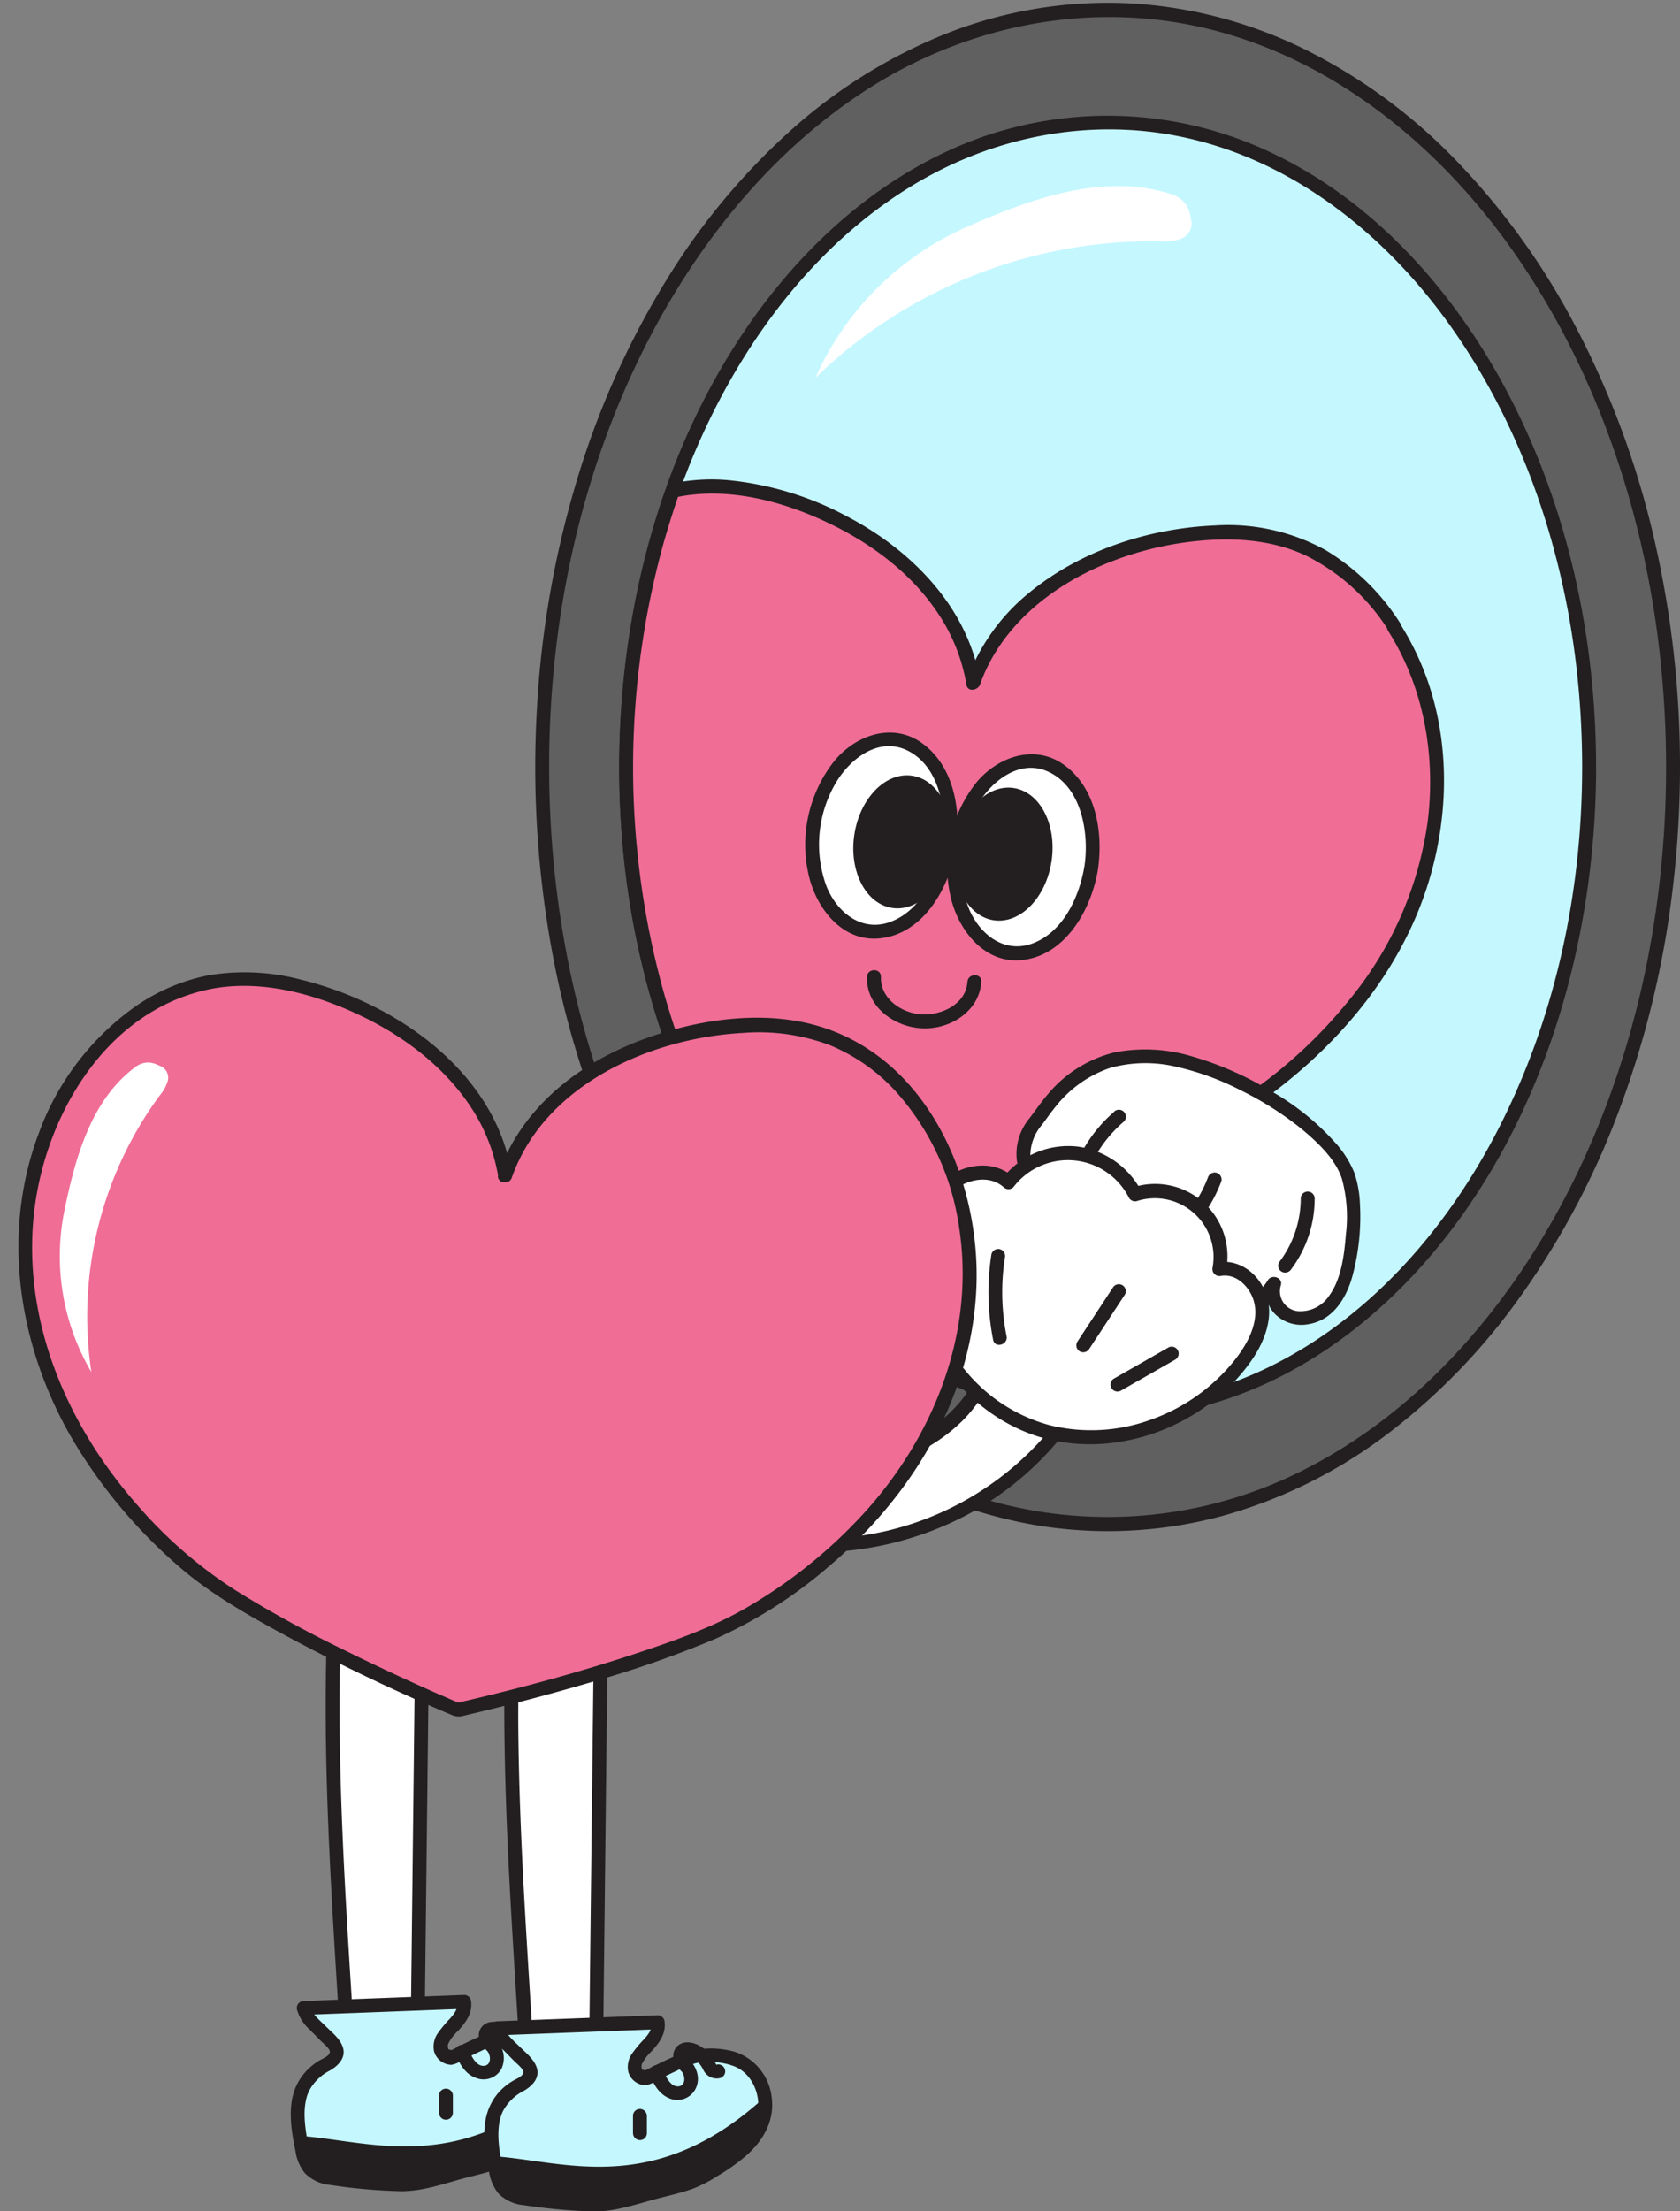
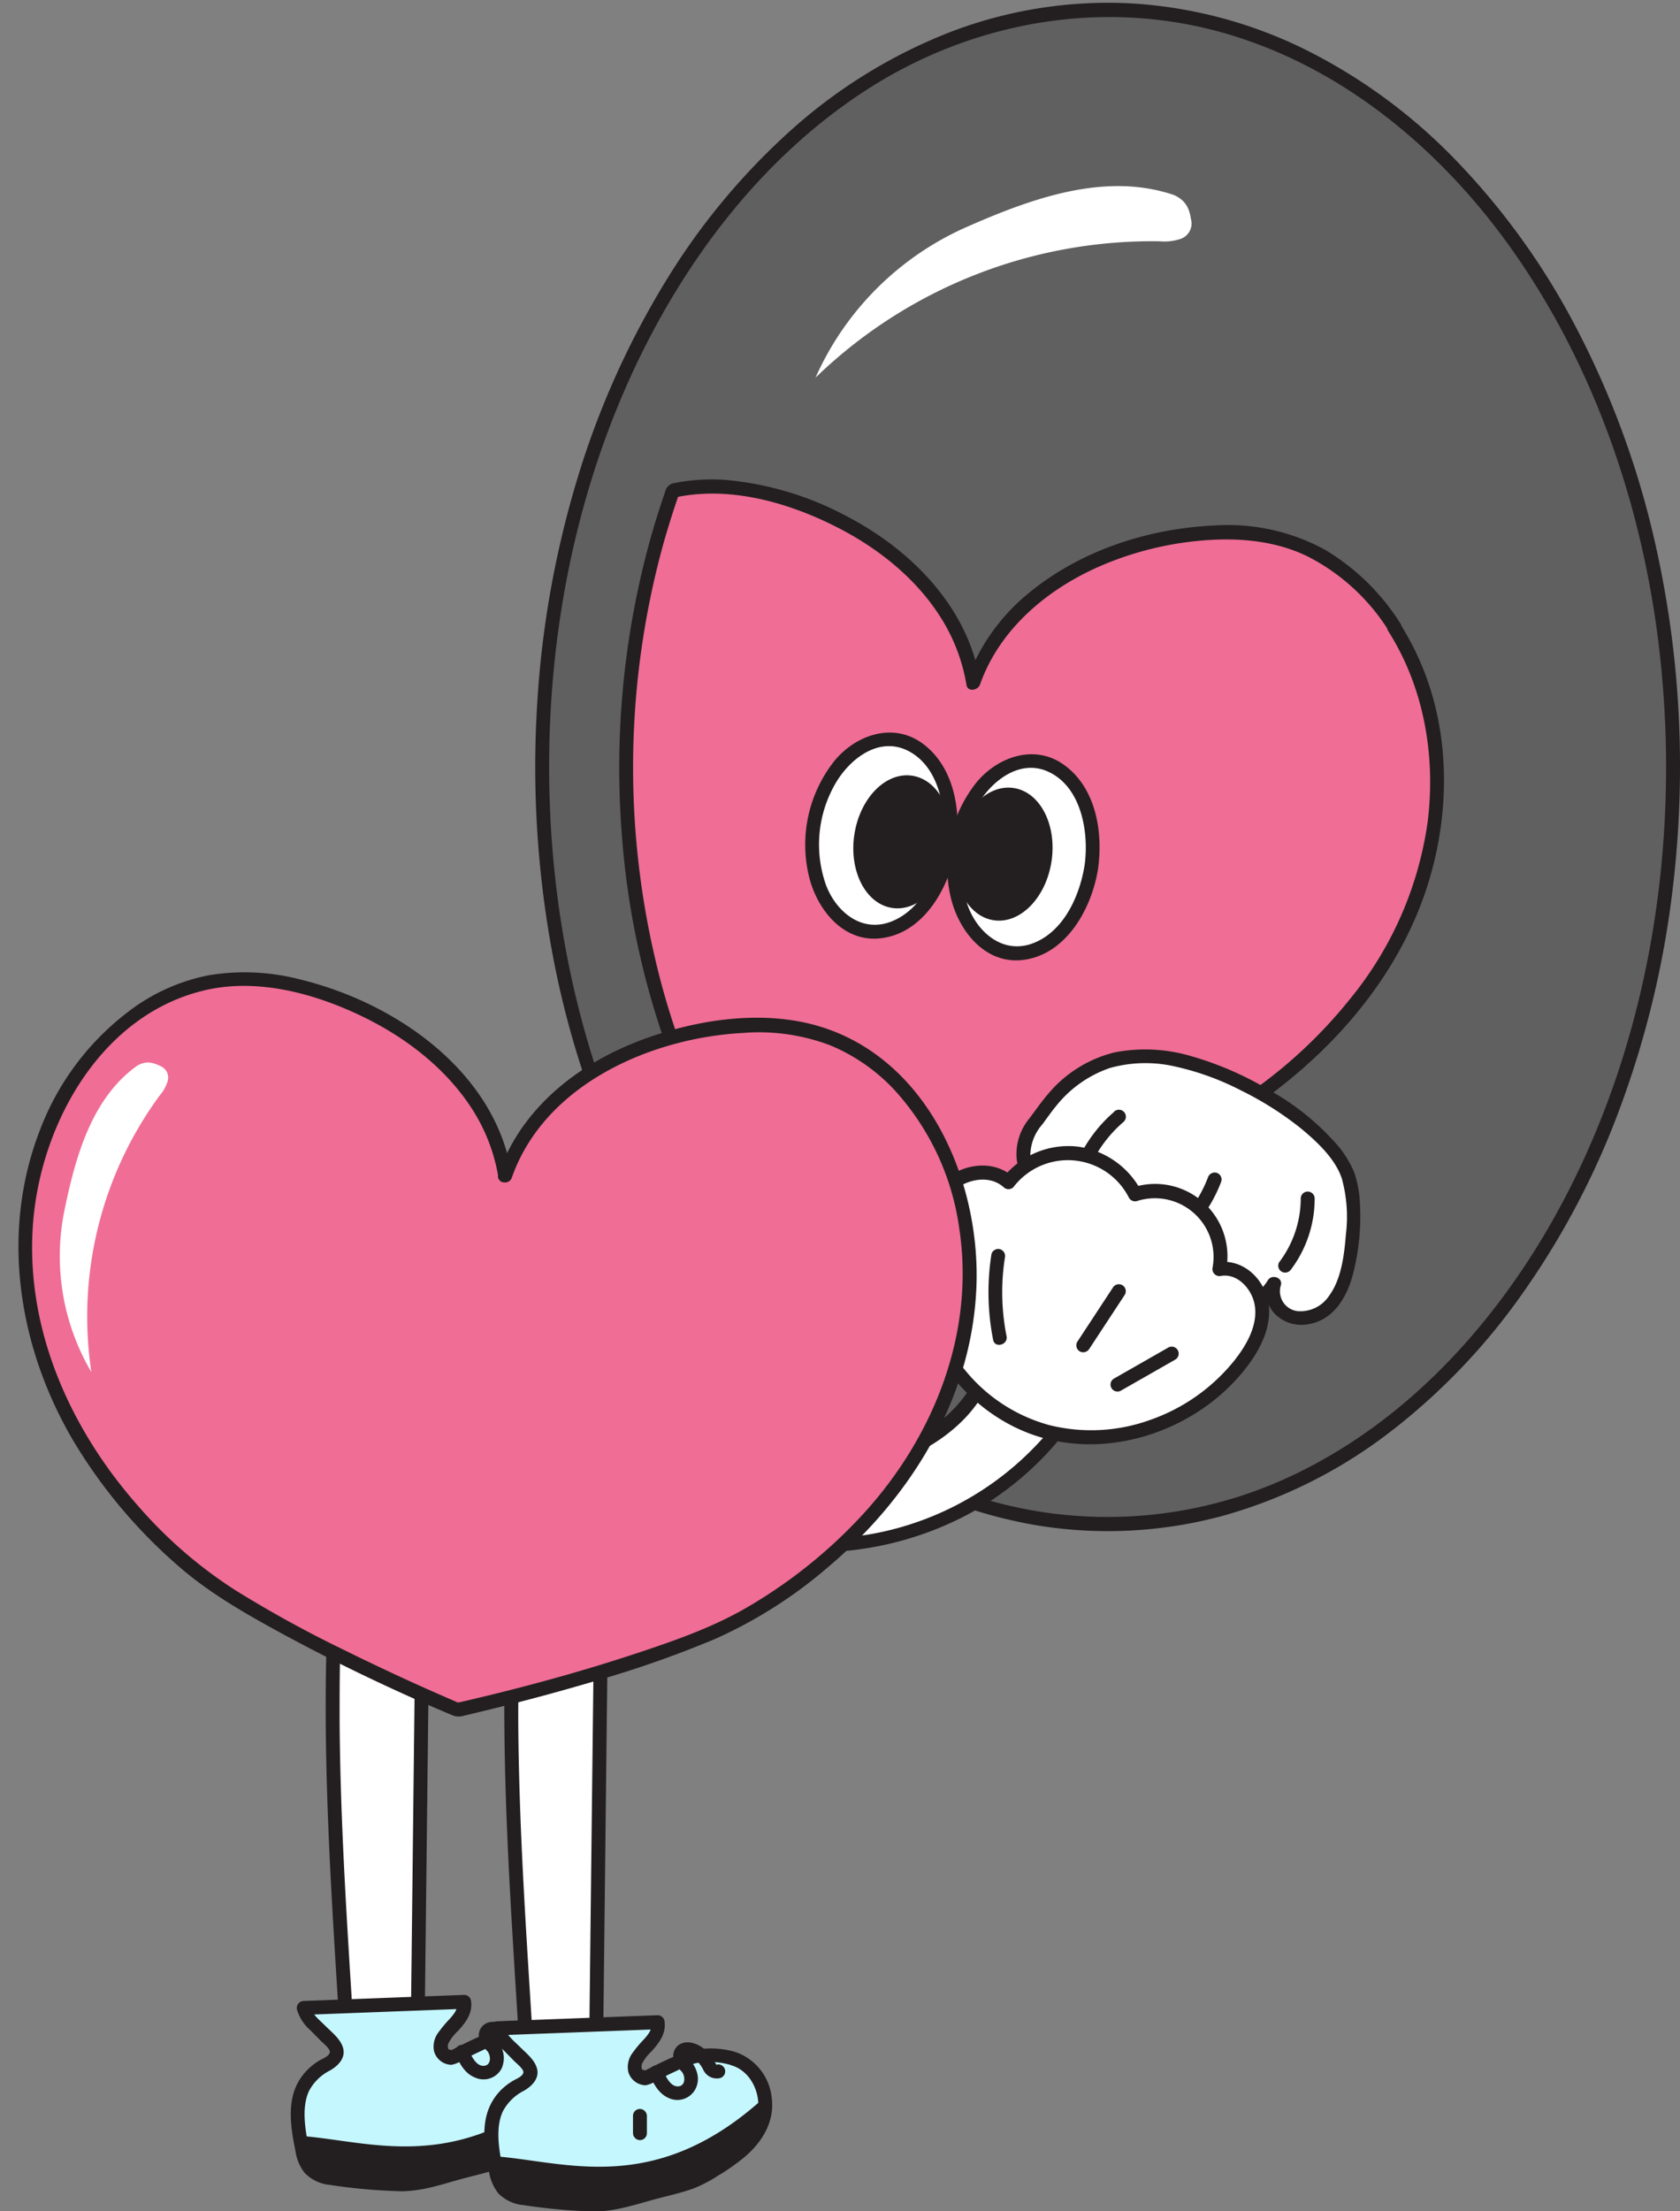
<svg xmlns="http://www.w3.org/2000/svg" height="397.1" preserveAspectRatio="xMidYMid meet" version="1.0" viewBox="-3.3 -0.5 301.8 397.1" width="301.8" zoomAndPan="magnify">
  <rect x="-3.3" y="-0.5" width="301.8" height="397.1" fill="#808080" stroke="none" />
  <g data-name="Layer 2">
    <g data-name="Layer 1">
      <g id="change1_1">
        <ellipse cx="195.95" cy="137.24" fill="#606060" rx="101.57" ry="135.99" />
      </g>
      <g id="change2_1">
        <path d="M296,137.24c0,26.92-5.86,54.1-18.51,78-10.71,20.21-26.59,38.36-47.32,48.59a77.68,77.68,0,0,1-62,3.06C147,258.79,130,242,118.26,222.91c-13.87-22.59-21.13-49-22.62-75.33-1.53-27.3,2.91-55.23,14.24-80.21,9.61-21.19,24.42-40.75,44.51-53C172.82,3.22,195-.51,215.89,5.24c21.62,5.95,39.62,21,52.42,39.07,15,21.23,23.64,46.71,26.54,72.45A184.43,184.43,0,0,1,296,137.24a1.25,1.25,0,0,0,2.5,0,181.05,181.05,0,0,0-5-42.5,158.67,158.67,0,0,0-13.92-36.91,128.7,128.7,0,0,0-21.37-29.58A98.59,98.59,0,0,0,231,8.31,81.33,81.33,0,0,0,199.72.1a79.15,79.15,0,0,0-32.17,5.1,93.76,93.76,0,0,0-28.23,17.21,121.13,121.13,0,0,0-22.93,27.42,152.07,152.07,0,0,0-15.92,35.46,175.15,175.15,0,0,0-7.3,41.18,183.11,183.11,0,0,0,2.59,43.29,164.53,164.53,0,0,0,12,38.6,136.42,136.42,0,0,0,19.63,31.45,105.4,105.4,0,0,0,25.92,22.5,83.36,83.36,0,0,0,30.54,11.25,78.92,78.92,0,0,0,32.44-1.83,88,88,0,0,0,29.44-14.55A114.08,114.08,0,0,0,270.05,232a144.38,144.38,0,0,0,17.67-33.54,170.47,170.47,0,0,0,9.56-40.13,183.76,183.76,0,0,0,1.22-21.1A1.25,1.25,0,0,0,296,137.24Z" fill="#231f20" />
      </g>
      <g id="change3_1">
-         <ellipse cx="195.68" cy="137.24" fill="#c5f7ff" rx="86.49" ry="115.8" />
-       </g>
+         </g>
      <g id="change2_2">
-         <path d="M280.92,137.24c0,22.92-5,46-15.77,66.37-9.12,17.19-22.64,32.61-40.31,41.29a65.93,65.93,0,0,1-52.42,2.57c-18.08-6.84-32.52-21.11-42.51-37.37-11.81-19.23-18-41.68-19.23-64.13-1.29-23.18,2.47-46.89,12.08-68.1,8.16-18,20.71-34.62,37.76-45C176.18,23.32,195,20.12,212.81,25c18.34,5,33.63,17.79,44.49,33.1,12.78,18,20.12,39.62,22.62,61.46a157.9,157.9,0,0,1,1,17.67,1.25,1.25,0,0,0,2.5,0c0-23.48-5.17-47.16-16.27-67.94-9.35-17.49-23.28-33.25-41.31-42a68.43,68.43,0,0,0-54.36-2.58C153,31.78,138.22,46.17,127.93,62.82c-12.09,19.56-18.4,42.43-19.73,65.29-1.39,23.82,2.57,48.14,12.48,69.91,8.37,18.41,21.35,35.35,38.83,45.9,16.08,9.72,35.45,13,53.68,8,18.95-5.12,34.7-18.19,46-33.93,13.14-18.35,20.59-40.44,23.19-62.74a157.79,157.79,0,0,0,1.05-18A1.25,1.25,0,0,0,280.92,137.24Z" fill="#231f20" />
-       </g>
+         </g>
      <g id="change4_1">
        <path d="M247.2,112.11c-4.38-6.82-10.72-12.57-18.38-15.21-6.44-2.22-13.46-2.17-20.2-1.16-15.8,2.36-32,11.27-37.16,26.37-2.48-15.78-16.81-27.39-32-32.49-6.46-2.17-13.36-3.46-20.09-2.4-.64.1-1.27.23-1.9.37a148.76,148.76,0,0,0-8.34,49.65,145.83,145.83,0,0,0,12.5,60C137.58,207.45,163,218.1,163,218.1s37.84-8.49,52.85-17.46,28-22,34.63-38.18S256.64,126.82,247.2,112.11Z" fill="#f06d96" />
      </g>
      <g id="change2_3">
        <path d="M248.28,111.48a40.59,40.59,0,0,0-13.51-13.23A36.37,36.37,0,0,0,215,93.86c-12,.51-24.34,4.52-33.66,12.28a36,36,0,0,0-11,15.64h2.41c-2.17-13.28-12.39-23.55-23.93-29.57a56.83,56.83,0,0,0-21.48-6.5,34,34,0,0,0-6.46.08c-1,.1-2,.25-2.9.44a2,2,0,0,0-1.8,1.63c-1.31,3.76-2.46,7.58-3.45,11.43A153.82,153.82,0,0,0,108.38,149a145.45,145.45,0,0,0,10.84,45.71c.37.87.75,1.74,1.13,2.6a3.63,3.63,0,0,0,1.72,1.65c1.36.86,2.74,1.68,4.13,2.49,3,1.73,6,3.37,9,5,5.59,2.92,11.28,5.66,17,8.29,3.23,1.48,6.47,2.93,9.73,4.32,1.4.59,2.87-.06,4.3-.4,9.22-2.21,18.39-4.68,27.42-7.57,5.28-1.7,10.53-3.54,15.63-5.75a77.14,77.14,0,0,0,14.89-8.71c11.55-8.45,21.41-19.51,27-32.77s6.77-29,1.78-42.71a50,50,0,0,0-4.73-9.63c-.86-1.36-3-.1-2.16,1.26,6.45,10.15,8.58,22.44,7.11,34.29a64.24,64.24,0,0,1-14.09,32,85.91,85.91,0,0,1-25.57,21.42c-7.58,4.1-16,6.78-24.2,9.29C182,212,174.55,214,167.06,215.85l-3,.72a4.72,4.72,0,0,0-1.37.31,1.85,1.85,0,0,1,.76.08,3.25,3.25,0,0,0-.79-.34l-3.18-1.38c-8.64-3.81-17.19-7.85-25.51-12.31-2.4-1.29-4.79-2.62-7.14-4-1.13-.67-2.24-1.34-3.35-2-.52-.32-.83-.46-1-1-.31-.79-.69-1.56-1-2.34a137.41,137.41,0,0,1-6-17.55,151,151,0,0,1,.42-79c.86-3,1.82-6.08,2.87-9.07l-.87.88c9.68-2.12,20.13.79,28.81,5.15,7.31,3.67,14.08,8.91,18.61,15.81a32.66,32.66,0,0,1,5,12.68c.21,1.32,2,1,2.41,0,3.64-10.36,12.67-17.66,22.58-21.74a58.61,58.61,0,0,1,16.53-4.11c6.65-.66,13.56-.21,19.66,2.73a37,37,0,0,1,14.68,13.42C247,114.09,249.16,112.83,248.28,111.48Z" fill="#231f20" />
      </g>
      <g id="change5_1">
        <path d="M189.13,212.36c-2.62.83-7.21-.79-8.17-3.37a8.17,8.17,0,0,1,1.56-7.75c1.71-2.15,3.89-6.11,9.11-9.29,10.3-6.29,24.25-.81,34.47,5.6,4.67,2.93,9,6.55,11.94,11.24s1.86,15.34.19,20.6a10.58,10.58,0,0,1-3.74,5.54,6.51,6.51,0,0,1-6.44.76,4.73,4.73,0,0,1-2.47-5.67,9.53,9.53,0,0,1-17.27-7.62,11.39,11.39,0,0,1-19.18-10Z" fill="#fff" />
      </g>
      <g id="change2_4">
        <path d="M188.8,211.15a6.47,6.47,0,0,1-4.48-.6,4,4,0,0,1-2.52-3.85,8.5,8.5,0,0,1,2.12-5.25c.84-1.12,1.62-2.27,2.51-3.34a21.07,21.07,0,0,1,9.68-6.83,23.82,23.82,0,0,1,11.86-.22,48.72,48.72,0,0,1,11.75,4.3,58.2,58.2,0,0,1,10.72,6.81c2.84,2.35,6.14,5.41,7.32,9a26,26,0,0,1,.72,10c-.29,3.62-.8,8-3,11a6.18,6.18,0,0,1-5.7,2.78,3.59,3.59,0,0,1-3-4.59c.47-1.39-1.54-2.11-2.29-1a8.27,8.27,0,0,1-15-6.66,1.26,1.26,0,0,0-2.09-1.22,10.14,10.14,0,0,1-17.09-8.82c.23-1.58-2.18-2.25-2.42-.67a12.65,12.65,0,0,0,21.28,11.26l-2.09-1.22a10.78,10.78,0,0,0,19.55,8.59l-2.28-1a5.88,5.88,0,0,0,1.43,5.88,6.7,6.7,0,0,0,6.05,1.78c4.61-.79,7-5.14,8-9.3A41.08,41.08,0,0,0,241,215.6a19.78,19.78,0,0,0-1-5.49,18.57,18.57,0,0,0-3.54-5.53,45.61,45.61,0,0,0-11.78-9.34,58.49,58.49,0,0,0-13.73-6,29,29,0,0,0-14.08-.74,22.57,22.57,0,0,0-11.81,7.36c-1.25,1.43-2.31,3-3.46,4.51a10,10,0,0,0-2.24,7.45c.62,4.42,6,6.91,10.07,5.75A1.25,1.25,0,0,0,188.8,211.15Z" fill="#231f20" />
      </g>
      <g id="change2_5">
        <path d="M196.86,199.15a25.4,25.4,0,0,0-6.42,8.44,1.29,1.29,0,0,0,.44,1.71,1.25,1.25,0,0,0,1.71-.45,23.27,23.27,0,0,1,6-7.93,1.25,1.25,0,0,0-1.77-1.77Z" fill="#231f20" />
      </g>
      <g id="change2_6">
        <path d="M210.85,220.14a25.44,25.44,0,0,0,5.25-8.5,1.26,1.26,0,0,0-.87-1.54,1.29,1.29,0,0,0-1.54.87,23.84,23.84,0,0,1-1.94,3.93,22,22,0,0,1-2.67,3.48,1.25,1.25,0,0,0,1.77,1.76Z" fill="#231f20" />
      </g>
      <g id="change2_7">
        <path d="M228.66,227.42a21.18,21.18,0,0,0,4.21-12.69,1.25,1.25,0,0,0-2.5,0,19,19,0,0,1-3.87,11.43,1.25,1.25,0,0,0,.45,1.71,1.29,1.29,0,0,0,1.71-.45Z" fill="#231f20" />
      </g>
      <g id="change5_2">
        <ellipse cx="155.07" cy="149.54" fill="#fff" rx="17.38" ry="12.3" transform="rotate(-81.36 155.083 149.542)" />
      </g>
      <g id="change2_8">
        <path d="M166,151.06c-.88,5.48-3.76,11.94-9.37,14-5.21,1.91-9.68-1.82-11.51-6.53A21.81,21.81,0,0,1,146.9,140c2.52-4.22,7.52-8.14,12.61-5.82,6,2.76,7.36,11,6.52,16.87-.23,1.57,2.18,2.25,2.41.66.95-6.59-.31-14.55-6.06-18.73-5.25-3.81-11.86-1.54-15.73,3.09a24.24,24.24,0,0,0-4.55,21.1c1.5,5.77,6.1,11.51,12.65,10.84,7.92-.8,12.55-9.22,13.69-16.3C168.69,150.15,166.28,149.47,166,151.06Z" fill="#231f20" />
      </g>
      <g id="change2_9">
        <ellipse cx="158.75" cy="150.66" fill="#231f20" rx="12.01" ry="8.69" transform="rotate(-81.36 158.768 150.656)" />
      </g>
      <g id="change5_3">
        <ellipse cx="180.57" cy="153.42" fill="#fff" rx="17.38" ry="12.3" transform="rotate(-81.4 180.503 153.18)" />
      </g>
      <g id="change2_10">
        <path d="M191.53,154.93c-.88,5.48-3.76,11.94-9.37,14-5.21,1.9-9.68-1.83-11.51-6.53a21.83,21.83,0,0,1,1.75-18.51c2.52-4.21,7.52-8.14,12.61-5.81,6,2.75,7.36,11,6.52,16.86-.22,1.57,2.18,2.25,2.41.67.95-6.59-.31-14.56-6.06-18.73-5.25-3.82-11.86-1.54-15.73,3.08a24.26,24.26,0,0,0-4.55,21.11c1.51,5.77,6.1,11.5,12.65,10.84,7.93-.81,12.56-9.22,13.69-16.3C194.19,154,191.79,153.34,191.53,154.93Z" fill="#231f20" />
      </g>
      <g id="change2_11">
        <ellipse cx="177" cy="152.87" fill="#231f20" rx="12.01" ry="8.69" transform="rotate(-81.36 177.01 152.874)" />
      </g>
      <g id="change2_12">
-         <path d="M152.45,174.93c-.18,5.39,4.92,9,9.89,9.24s10.28-3,10.65-8.34c.11-1.61-2.39-1.6-2.5,0-.27,4-4.58,6-8.15,5.84s-7.52-2.77-7.39-6.74c.05-1.61-2.45-1.61-2.5,0Z" fill="#231f20" />
-       </g>
+         </g>
      <g id="change5_4">
        <path d="M56.7,292.11l15.88-1.85-.88,76.88L59,364.91C57.54,340.77,55.8,316.27,56.7,292.11Z" fill="#fff" />
      </g>
      <g id="change2_13">
        <path d="M56.7,293.36l15.88-1.85-1.25-1.25-.68,59.9-.2,17L72,365.93,59.37,363.7l.92,1.21c-1.17-18.85-2.47-37.7-2.58-56.59,0-5.4,0-10.81.24-16.21.06-1.61-2.44-1.6-2.5,0-.69,18.88.2,37.77,1.33,56.61q.49,8.08,1,16.19a1.28,1.28,0,0,0,.91,1.2l12.67,2.23a1.26,1.26,0,0,0,1.58-1.2l.69-59.91.19-17A1.25,1.25,0,0,0,72.58,289L56.7,290.86C55.12,291.05,55.1,293.55,56.7,293.36Z" fill="#231f20" />
      </g>
      <g id="change3_2">
        <path d="M93.66,365.56a14.43,14.43,0,0,0-7.57-.28c-2.4.66-8.24,3.77-8.24,3.77-.85-.41-1.41-.33-1.67-.82-1.81-3.43,4.66-5.59,3.86-9.24l-28.82,1.09c.22,1.86,3.77,4.48,5.57,6.85,1,1.3,0,2.54-1.59,3.39a8.85,8.85,0,0,0-4.9,6.85,29.62,29.62,0,0,0,1.21,10.38c.58,1.71,2.53,2.94,4.84,3.11,6.85.49,12.45,2.15,19,.07,3.18-1,10.83-2.92,11.19-3.22A45.46,45.46,0,0,0,92.6,384c3.28-2.26,6.25-5.07,6.72-9S97.49,366.62,93.66,365.56Z" fill="#c5f7ff" />
      </g>
      <g id="change2_14">
        <path d="M50.58,383.06c12.61.86,28.61,7.38,48.18-10.2.66,2.22.62,6.26-7.29,11.87-2.22,1.57-10.3,4.61-13.17,5.41a53.14,53.14,0,0,1-13.78,1.61c-.5,0-8.3-.71-10.9-1.88A6.31,6.31,0,0,1,50.58,383.06Z" fill="#231f20" />
      </g>
      <g id="change2_15">
        <path d="M94,364.35a15.71,15.71,0,0,0-10.83.72c-2,.87-4,1.87-5.94,2.9h1.26a5,5,0,0,0-1-.41c-.54-.09-.15.13-.24-.11a1.38,1.38,0,0,1,0-1A8.12,8.12,0,0,1,79,364.19c1.45-1.6,2.69-3.26,2.29-5.53a1.25,1.25,0,0,0-1.21-.92l-28.82,1.09a1.26,1.26,0,0,0-1.2,1.58,7.79,7.79,0,0,0,2.38,3.66c.6.63,1.23,1.24,1.84,1.87.39.41,1.67,1.41,1.68,2,0,.76-1.31,1.25-1.85,1.56A11.06,11.06,0,0,0,52,371.13a10,10,0,0,0-2.59,4.34c-.91,3.2-.33,6.95.34,10.13a8.27,8.27,0,0,0,1.7,4.13A7.28,7.28,0,0,0,56,391.87,101.45,101.45,0,0,0,68.74,393c3.64,0,7-1.12,10.41-2.08,2.44-.68,5-1.2,7.37-2.06a25.75,25.75,0,0,0,4.35-2.28,37.48,37.48,0,0,0,4.91-3.47c3.06-2.61,5.26-6.24,4.77-10.38A9.76,9.76,0,0,0,94,364.35c-1.54-.47-2.2,1.94-.67,2.41,3,.91,4.75,4,4.8,7,.07,3.41-2.16,6.07-4.7,8.08a38.22,38.22,0,0,1-5,3.3,25.74,25.74,0,0,1-2.5,1.3c-.21.09.18-.06,0,0l-.45.15c-2.3.72-4.66,1.29-7,1.93-3,.83-5.93,1.86-9.09,2-3.9.13-7.76-.6-11.62-1-1.62-.15-3.46-.2-4.6-1.55-.83-1-1-2.67-1.22-3.91-.51-2.83-1-6.36.26-9.06a8.65,8.65,0,0,1,3.8-3.7c1.35-.78,2.72-2.11,2.37-3.82s-2.05-3-3.17-4.12-2.53-2.18-2.78-3.61l-1.21,1.58L80,360.24l-1.2-.92c.18,1-.61,1.92-1.22,2.63a22.83,22.83,0,0,0-2.27,2.73,4.2,4.2,0,0,0-.63,3.21,3.33,3.33,0,0,0,3.13,2.41,5.37,5.37,0,0,0,2-.86c1.16-.6,2.34-1.18,3.53-1.73a18.24,18.24,0,0,1,3.52-1.34,13.73,13.73,0,0,1,6.46.39A1.25,1.25,0,0,0,94,364.35Z" fill="#231f20" />
      </g>
      <g id="change2_16">
        <path d="M78.61,368.6c.76,1.68,1.69,3.32,3.47,4A3.67,3.67,0,0,0,86.79,371a4.57,4.57,0,0,0-1-5.21,4.84,4.84,0,0,1-.54-.79s-.09.22,0,.1,0,0,0,0-.08,0,0,0h0a1.87,1.87,0,0,1,.61.09,4.53,4.53,0,0,1,.86.49,6,6,0,0,1,1.48,1.94,2.63,2.63,0,0,0,3,1.43,1.25,1.25,0,0,0-.66-2.41c.18-.05.15.15,0,0a1.94,1.94,0,0,1-.15-.24c-.19-.32-.34-.65-.54-.95A7.08,7.08,0,0,0,88,363.55c-1.24-.91-3.15-1.46-4.46-.37a2.41,2.41,0,0,0-.74,2.46,6.12,6.12,0,0,0,1.47,2.22c.63.81.7,2.47-.58,2.61-1.53.17-2.41-2-2.92-3.13a1.25,1.25,0,0,0-1.71-.45,1.28,1.28,0,0,0-.45,1.71Z" fill="#231f20" />
      </g>
      <g id="change2_17">
-         <path d="M75.56,375.83v3.07a1.3,1.3,0,0,0,.37.89,1.25,1.25,0,0,0,2.13-.89v-3.07a1.25,1.25,0,0,0-.36-.88,1.25,1.25,0,0,0-2.14.88Z" fill="#231f20" />
-       </g>
+         </g>
      <g id="change5_5">
        <path d="M115.41,254.73c10.69,5,22.37,9,34,7.85s22.92-8.55,25.51-19.74a42.9,42.9,0,0,1,12.41,12.87,55,55,0,0,1-30.67,19.79,58.63,58.63,0,0,1-37.13-3.56c-4.14-1.84-8.39-4.52-9.89-8.75S111,254,115.41,254.73Z" fill="#fff" />
      </g>
      <g id="change2_18">
        <path d="M114.78,255.81c9.61,4.52,20,8.29,30.74,8.22,8.64-.06,17.37-3,23.67-9a24.44,24.44,0,0,0,6.89-11.8l-1.84.74a42,42,0,0,1,12,12.42l.19-1.51a54.14,54.14,0,0,1-31,19.66,56.14,56.14,0,0,1-20.75.63c-6.49-1-13.43-3-19-6.61-2.53-1.68-5.24-4.32-5.29-7.57,0-2.88,2-5.34,5-5,1.59.2,1.58-2.3,0-2.5a6.48,6.48,0,0,0-6.59,3.66,8.68,8.68,0,0,0,.47,8.35,17.85,17.85,0,0,0,7.32,6.45,53.27,53.27,0,0,0,10.27,4,58.6,58.6,0,0,0,43.52-4.39,55.82,55.82,0,0,0,17.76-15,1.31,1.31,0,0,0,.2-1.52,45,45,0,0,0-12.86-13.31,1.26,1.26,0,0,0-1.83.74c-1.84,7.62-7.81,13.3-14.85,16.34-8.44,3.66-17.93,3.16-26.66.87A93.78,93.78,0,0,1,116,253.65C114.6,253,113.32,255.13,114.78,255.81Z" fill="#231f20" />
      </g>
      <g id="change5_6">
        <path d="M162.53,226.77c-.09-4.57.42-9.47,3.27-13.05s8.72-5,12.07-1.92A13.54,13.54,0,0,1,200.6,214a11.77,11.77,0,0,1,15.14,13.43c3.75-.73,7.28,2.9,7.66,6.69s-1.58,7.45-3.94,10.45c-8.18,10.36-22.71,15.59-35.38,11.89S161.51,239.94,162.53,226.77Z" fill="#fff" />
      </g>
      <g id="change2_19">
        <path d="M163.78,226.77c-.07-4.33.27-9.46,3.44-12.78,2.4-2.5,6.92-3.82,9.77-1.3a1.26,1.26,0,0,0,1.76,0,12.3,12.3,0,0,1,20.77,1.92,1.26,1.26,0,0,0,1.41.58,10.54,10.54,0,0,1,13.61,11.89,1.27,1.27,0,0,0,1.54,1.54c3-.48,5.51,2.43,6,5.13.68,3.64-1.46,7.32-3.63,10.06a33.57,33.57,0,0,1-15,10.63,31.22,31.22,0,0,1-18.17,1,29.5,29.5,0,0,1-15.13-9.79,26.92,26.92,0,0,1-6.38-18.92c.11-1.6-2.39-1.6-2.5,0-1,14,9.52,27.29,22.82,31,13.65,3.79,29.23-2.27,37.33-13.77,2.43-3.44,4.28-8.07,2.67-12.24-1.37-3.57-4.78-6.16-8.69-5.53l1.54,1.53a13,13,0,0,0-16.68-15l1.41.57a15.17,15.17,0,0,0-11.49-7.9,15,15,0,0,0-13.2,5.47h1.76c-3.64-3.23-9.06-2.35-12.57.62-4.31,3.65-5,10-4.9,15.23A1.25,1.25,0,0,0,163.78,226.77Z" fill="#231f20" />
      </g>
      <g id="change2_20">
        <path d="M174.81,224.7a44.08,44.08,0,0,0,.3,15.41c.31,1.57,2.72.91,2.41-.67a40.31,40.31,0,0,1-.3-14.07,1.28,1.28,0,0,0-.87-1.54,1.27,1.27,0,0,0-1.54.87Z" fill="#231f20" />
      </g>
      <g id="change2_21">
        <path d="M196.61,230.74l-6.39,9.73a1.27,1.27,0,0,0,.45,1.71,1.28,1.28,0,0,0,1.71-.45l6.39-9.73a1.25,1.25,0,1,0-2.16-1.26Z" fill="#231f20" />
      </g>
      <g id="change2_22">
        <path d="M198.08,249.22l9.74-5.56a1.25,1.25,0,0,0-1.26-2.16l-9.74,5.56a1.25,1.25,0,0,0,1.26,2.16Z" fill="#231f20" />
      </g>
      <g id="change5_7">
        <path d="M88.78,292.11l15.89-1.85-.88,76.88-12.67-2.23C89.63,340.77,87.89,316.27,88.78,292.11Z" fill="#fff" />
      </g>
      <g id="change2_23">
        <path d="M88.78,293.36l15.89-1.85-1.25-1.25-.69,59.9-.19,17,1.58-1.21L91.45,363.7l.92,1.21c-1.17-18.85-2.47-37.7-2.57-56.59q0-8.1.23-16.21c.06-1.61-2.44-1.6-2.5,0-.68,18.88.2,37.77,1.34,56.61.32,5.39.67,10.79,1,16.19a1.27,1.27,0,0,0,.92,1.2l12.67,2.23a1.27,1.27,0,0,0,1.58-1.2l.68-59.91.2-17a1.25,1.25,0,0,0-1.25-1.25l-15.89,1.85C87.2,291.05,87.19,293.55,88.78,293.36Z" fill="#231f20" />
      </g>
      <g id="change4_2">
        <path d="M87.4,210.59C84.92,194.8,70.59,183.2,55.45,178.1c-6.46-2.17-13.36-3.46-20.09-2.4-8,1.25-15.26,5.8-20.77,11.75-11.88,12.82-15.72,31.91-12,49s14.19,32.2,27.4,43.66,49,26.47,49,26.47,37.84-8.5,52.85-17.46,28-22,34.63-38.18,6.2-35.64-3.25-50.35c-4.38-6.82-10.72-12.57-18.38-15.22-6.44-2.22-13.46-2.16-20.2-1.16C108.76,186.57,92.61,195.48,87.4,210.59Z" fill="#f06d96" />
      </g>
      <g id="change2_24">
        <path d="M88.61,210.25c-3-18.35-20.77-30.61-37.75-34.8a39.73,39.73,0,0,0-16.63-.82,34.79,34.79,0,0,0-13.39,5.74A48.07,48.07,0,0,0,3.74,202.8c-7,18.36-3.67,38.83,6.16,55.48a92.53,92.53,0,0,0,19,22.58c5.23,4.55,11.34,8.09,17.39,11.42A343.84,343.84,0,0,0,77.91,307.5a3,3,0,0,0,2.09.11c1.64-.38,3.28-.78,4.91-1.18q9.54-2.34,19-5.14a192.14,192.14,0,0,0,21.23-7.46,82.79,82.79,0,0,0,20.56-13.12c14.86-12.61,25.58-30.25,26.4-50,.78-18.75-8.34-40.39-27.41-46.65-9.67-3.17-20.84-1.8-30.35,1.35-8.25,2.72-16.18,7.27-21.84,14a34.44,34.44,0,0,0-6.27,10.91c-.54,1.52,1.88,2.18,2.41.67,5.89-16.77,25-25.13,41.61-26a36,36,0,0,1,15.67,2.26A33.28,33.28,0,0,1,157.16,195,46.15,46.15,0,0,1,169,219.94c2.94,18.91-4.57,37.63-17.27,51.48a89.16,89.16,0,0,1-21.3,17c-5.74,3.28-12.08,5.54-18.33,7.63-10.76,3.61-21.76,6.59-32.82,9.14-.11,0-.64.06-.71.16.22-.32,1.36.3.35-.13l-4.25-1.85q-8.39-3.72-16.59-7.78A211.73,211.73,0,0,1,39,285.08a81,81,0,0,1-17.32-14.95C9.25,256.12,1.14,238,2.65,219c1.43-18,12.45-37.61,31.25-41.76,9.79-2.16,20.48,1,29.19,5.44,7.59,3.9,14.55,9.51,19,16.91a32.29,32.29,0,0,1,4.14,11.33C86.45,212.5,88.86,211.83,88.61,210.25Z" fill="#231f20" />
      </g>
      <g id="change3_3">
        <path d="M128.5,369.21a14.5,14.5,0,0,0-7.56-.28c-2.4.66-8.25,3.77-8.25,3.77-.84-.41-1.41-.33-1.66-.81-1.82-3.44,4.66-5.59,3.86-9.25l-28.82,1.09c.21,1.86,3.76,4.48,5.56,6.85,1,1.3.05,2.54-1.59,3.39a8.83,8.83,0,0,0-4.89,6.85,29.44,29.44,0,0,0,1.21,10.39c.58,1.7,2.52,2.93,4.84,3.1,6.85.5,12.44,2.16,19,.07,3.18-1,10.84-2.92,11.2-3.22a46,46,0,0,0,6.08-3.53c3.28-2.26,6.25-5.07,6.71-9S132.34,370.28,128.5,369.21Z" fill="#c5f7ff" />
      </g>
      <g id="change2_25">
        <path d="M85.42,386.71c12.61.86,28.61,7.38,48.19-10.19.65,2.21.61,6.26-7.29,11.86C124.09,390,116,393,113.14,393.79a52.8,52.8,0,0,1-13.77,1.62c-.51,0-8.3-.71-10.9-1.89A6.32,6.32,0,0,1,85.42,386.71Z" fill="#231f20" />
      </g>
      <g id="change2_26">
        <path d="M128.83,368a15.74,15.74,0,0,0-10.82.71c-2,.88-4,1.87-6,2.9h1.26a5.33,5.33,0,0,0-1-.41c-.54-.09-.14.14-.23-.11a1.36,1.36,0,0,1,0-1,8.36,8.36,0,0,1,1.73-2.24c1.44-1.6,2.68-3.27,2.28-5.54a1.27,1.27,0,0,0-1.2-.92l-28.82,1.09a1.27,1.27,0,0,0-1.21,1.58,7.88,7.88,0,0,0,2.39,3.66c.6.63,1.22,1.24,1.83,1.87.4.41,1.68,1.42,1.68,2,0,.76-1.31,1.24-1.84,1.56a11.08,11.08,0,0,0-2.12,1.61,10,10,0,0,0-2.58,4.35c-.92,3.19-.34,6.94.33,10.12a8.49,8.49,0,0,0,1.7,4.14,7.29,7.29,0,0,0,4.57,2.13,103.2,103.2,0,0,0,12.77,1.14c3.63-.05,6.94-1.13,10.4-2.09,2.45-.67,5-1.2,7.37-2.06a25.13,25.13,0,0,0,4.36-2.28,36.3,36.3,0,0,0,4.91-3.47c3.05-2.61,5.26-6.23,4.76-10.38a9.73,9.73,0,0,0-6.56-8.37c-1.54-.48-2.2,1.94-.66,2.41,3,.9,4.74,4,4.8,7,.06,3.4-2.17,6.07-4.7,8.07a37.88,37.88,0,0,1-5,3.3c-.82.46-1.65.93-2.5,1.3-.22.1.17-.06,0,0l-.45.15c-2.3.73-4.65,1.29-7,1.93-3,.84-5.94,1.87-9.1,2-3.89.14-7.75-.6-11.62-1C91,393,89.16,393,88,391.62c-.84-1-1-2.67-1.23-3.9-.51-2.84-1-6.37.26-9.06a8.73,8.73,0,0,1,3.8-3.71c1.35-.78,2.73-2.1,2.38-3.81s-2.06-3-3.18-4.13c-1-1-2.52-2.18-2.78-3.61L86.07,365l28.82-1.09-1.21-.91c.18,1-.6,1.92-1.21,2.62a22.09,22.09,0,0,0-2.28,2.74,4.19,4.19,0,0,0-.62,3.21,3.31,3.31,0,0,0,3.12,2.4,5.2,5.2,0,0,0,2-.86c1.17-.59,2.34-1.18,3.53-1.72A18.09,18.09,0,0,1,121.7,370a13.52,13.52,0,0,1,6.47.39A1.25,1.25,0,0,0,128.83,368Z" fill="#231f20" />
      </g>
      <g id="change2_27">
        <path d="M113.46,372.25c.76,1.69,1.68,3.32,3.47,4.06a3.68,3.68,0,0,0,4.71-1.68c.94-1.85.25-3.77-1-5.22a6,6,0,0,1-.53-.78s-.1.22,0,.09,0,0,0,0-.08,0,0,0h0a2.14,2.14,0,0,1,.61.09,3.67,3.67,0,0,1,.86.5,5.83,5.83,0,0,1,1.48,1.93,2.67,2.67,0,0,0,3,1.44,1.25,1.25,0,0,0-.67-2.41c.19,0,.15.15,0,0l-.15-.25c-.19-.31-.34-.65-.54-.95a7.2,7.2,0,0,0-1.77-1.84c-1.25-.9-3.15-1.46-4.46-.37a2.42,2.42,0,0,0-.74,2.46,6.11,6.11,0,0,0,1.47,2.23c.62.8.69,2.46-.59,2.61-1.53.17-2.41-2-2.92-3.14a1.27,1.27,0,0,0-1.71-.45,1.28,1.28,0,0,0-.44,1.71Z" fill="#231f20" />
      </g>
      <g id="change2_28">
        <path d="M110.41,379.48v3.08a1.28,1.28,0,0,0,.37.88,1.24,1.24,0,0,0,2.13-.88v-3.08a1.28,1.28,0,0,0-.37-.88,1.24,1.24,0,0,0-2.13.88Z" fill="#231f20" />
      </g>
      <g id="change5_8">
        <path d="M207.5,34.49c-12.32-4.14-25.51.63-37.39,5.88A53.17,53.17,0,0,0,143.2,67.32,87,87,0,0,1,205,42.83a9.18,9.18,0,0,0,3.84-.45,2.92,2.92,0,0,0,1.9-3.05C210.48,38.06,210.4,35.69,207.5,34.49Z" fill="#fff" />
      </g>
      <g id="change5_9">
        <path d="M21.25,190.94c-8.1,5.86-11,16.26-13,26.05a41,41,0,0,0,4.86,28.9,67.05,67.05,0,0,1,12.28-49.67,7,7,0,0,0,1.44-2.6,2.26,2.26,0,0,0-1.06-2.56C24.82,190.66,23.3,189.65,21.25,190.94Z" fill="#fff" />
      </g>
    </g>
  </g>
</svg>